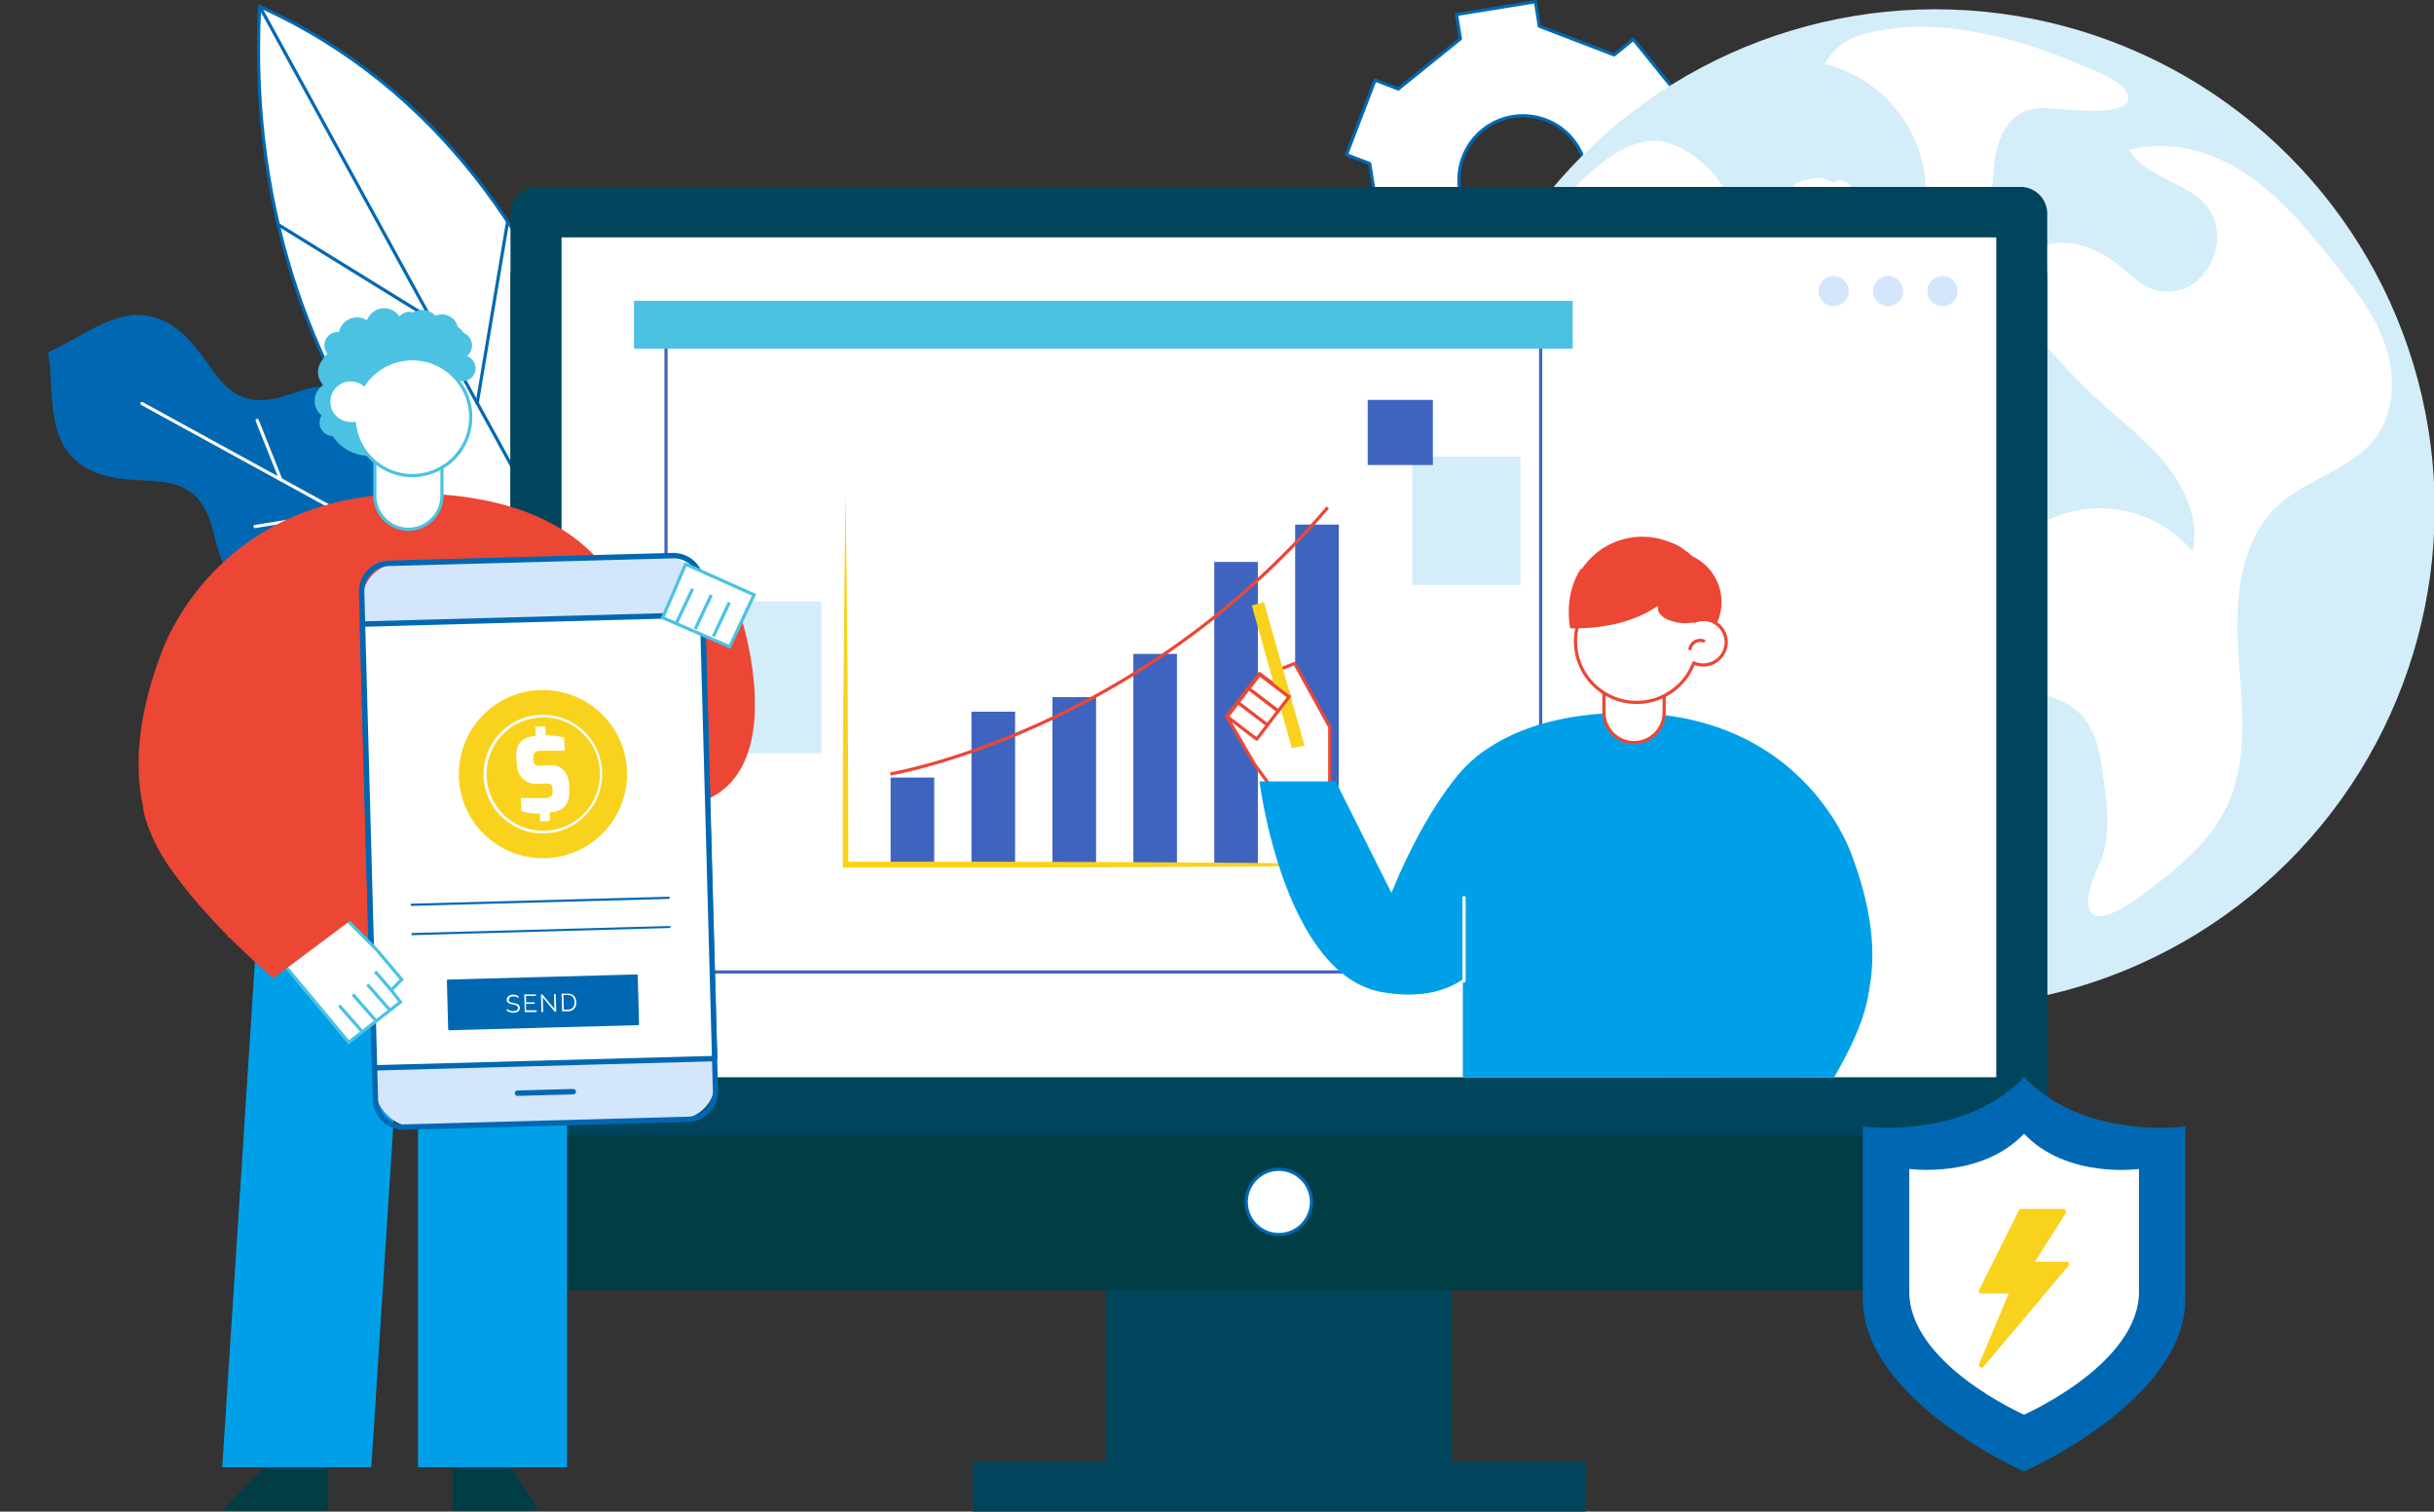
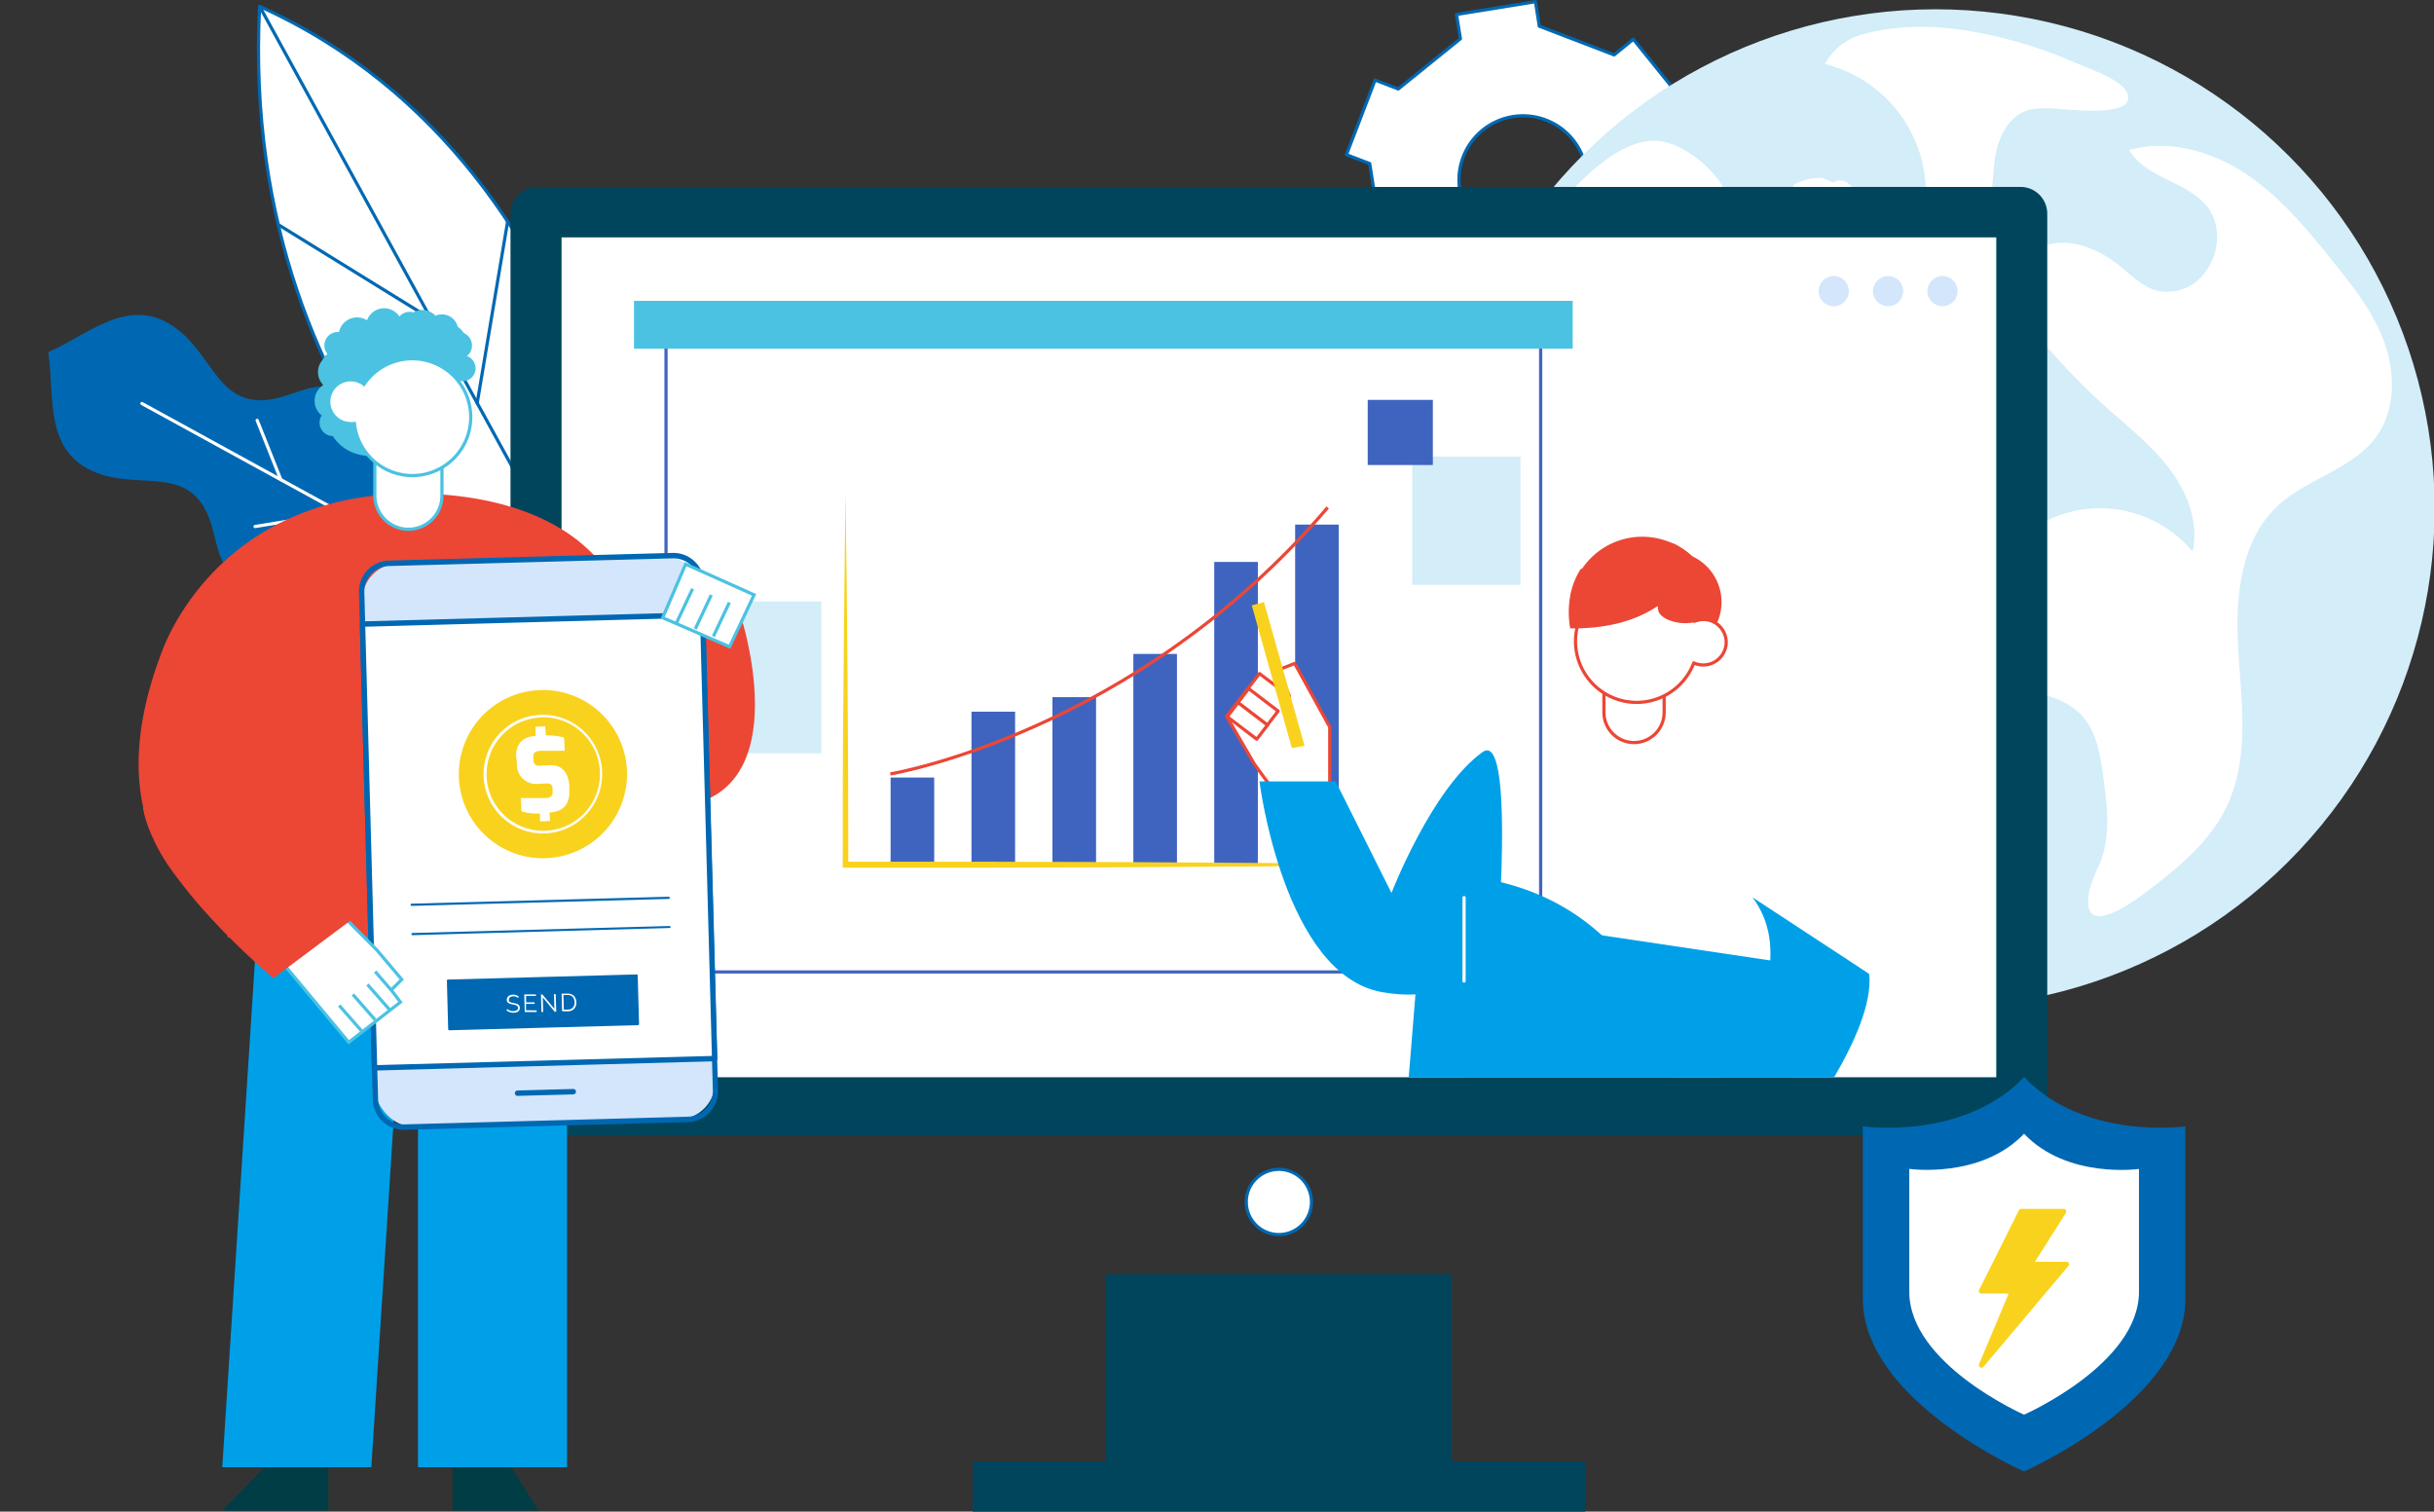
<svg xmlns="http://www.w3.org/2000/svg" viewBox="0 0 380 236">
  <rect x="0" y="0" width="380" height="236" fill="#333333" stroke="none" />
  <defs>
    <style>.cls-1,.cls-14,.cls-18,.cls-6{fill:none;}.cls-11,.cls-16,.cls-2,.cls-20,.cls-4{fill:#fff;}.cls-2{stroke:#0068b2;}.cls-11,.cls-16,.cls-18,.cls-2,.cls-6{stroke-linecap:round;stroke-linejoin:round;}.cls-11,.cls-14,.cls-16,.cls-18,.cls-2,.cls-20,.cls-6{stroke-width:0.5px;}.cls-3{fill:#d3edf9;}.cls-5{fill:#0068b2;}.cls-6{stroke:#fff;}.cls-7{fill:#00455c;}.cls-8{fill:#003d45;}.cls-9{fill:#d4e6fc;}.cls-10{fill:#f9d21e;}.cls-11{stroke:#4264c0;}.cls-12{fill:#4bc2e2;}.cls-13{fill:#3f64c0;}.cls-14,.cls-16,.cls-18{stroke:#ec4635;}.cls-14,.cls-20{stroke-miterlimit:10;}.cls-15{clip-path:url(#clip-path);}.cls-17{fill:#00a0e9;}.cls-19{fill:#ec4635;}.cls-20{stroke:#4bc2e2;}</style>
    <clipPath id="clip-path">
      <rect class="cls-1" x="190.59" y="80.84" width="109.78" height="87.33" transform="translate(490.95 249.02) rotate(180)" />
    </clipPath>
  </defs>
  <g id="圖層_3" data-name="圖層 3">
    <path class="cls-2" d="M261.77,30.59l-1.95-12.32,3-2.45L255,6.13l-3,2.44L240.32,4.09l-.6-3.83-12.33,2L228,6.05l-9.7,7.84-3.62-1.39-4.47,11.65,3.63,1.39,1.94,12.32-3,2.45L220.62,50l3-2.44L235.28,52l.6,3.84,12.33-2-.61-3.83,9.7-7.85,3.62,1.4L265.39,32Zm-14.65,1.05a10,10,0,1,1-5.74-12.89A10,10,0,0,1,247.12,31.64Z" />
    <circle class="cls-3" cx="301.27" cy="79.23" r="77.72" transform="matrix(0.96, -0.29, 0.29, 0.96, -10.03, 90.7)" />
    <path class="cls-4" d="M269.41,36.24A24.07,24.07,0,0,1,266.88,39a8.53,8.53,0,0,0-1.51,8.63,8.15,8.15,0,0,1,.88,2.7c0,2.39-2.85,3.65-5.24,3.91s-5.22.36-6.56,2.35c-1.52,2.23.16,5.49,2.63,6.61s5.33.76,8,.37c7.43-1.09,16.6-1.45,20.68,4.8,2.94,4.49,1.71,10.43,0,15.51a6.05,6.05,0,0,1-1.34,2.48A8.61,8.61,0,0,1,281,87.8c-7.64,2.51-10.27,12.26-8.83,20.12s5.65,15,7,22.91c-11.4-2.67-20.33-11.25-28.37-19.7-4.13-4.35-8.43-9.35-8.44-15.32,0-4.29,2.25-8.26,2.86-12.5s-1.56-9.63-5.88-9.75c-1.61,0-3.37.65-4.75-.19a4.61,4.61,0,0,1-1.69-3.09C230,57.14,234.11,43,242.74,32.73c3.5-4.16,10-11.14,16-10.75C264.12,22.32,273.1,30.52,269.41,36.24Z" />
    <path class="cls-4" d="M249.9,122q.71,2.56,1.43,5.13c.35,1.28.51,3-.71,3.56-1,.43-2-.29-2.75-1a13.78,13.78,0,0,1-3.61-11.57c.53-1.67,3-2.07,4.38-1a4.8,4.8,0,0,1,1.27,4.81" />
    <path class="cls-4" d="M348.14,124.78c3-7.36,1.75-15.64,1.29-23.57s.33-16.79,6.17-22.23c4.61-4.29,11.67-5.7,15.38-10.78,3-4.11,3-9.81,1.32-14.6s-4.94-8.89-8.14-12.86c-4-5-8.15-10-13.47-13.56s-12.1-5.51-18.27-3.75c2.49,4.31,8.78,4.84,12,8.63,3.56,4.17,1.25,11.7-4.05,13.2a7.18,7.18,0,0,1-3.68.09c-2.19-.58-3.85-2.29-5.61-3.72-2.87-2.35-6.52-4.1-10.21-3.66s-7.16,3.71-6.79,7.39c.21,2,1.46,3.78,2.72,5.39a102.43,102.43,0,0,0,12.2,13c3.41,3,7.05,5.91,9.79,9.57s4.51,8.33,3.52,12.78a18.87,18.87,0,0,0-31.69,4.43c-1,2.3-2.15,5.27-4.67,5.38-2.11,2.4-1,6.38,1.44,8.44s5.74,2.72,8.87,3.4,6.42,1.53,8.63,3.83c2.42,2.53,3,6.23,3.47,9.68.61,4.48,1.19,9.19-.47,13.4a25.86,25.86,0,0,0-1.7,4.34c-1.62,8.26,7.25,1.55,9.52-.22C340.76,134.91,345.65,130.84,348.14,124.78Z" />
    <path class="cls-4" d="M320.23,16.94a10.86,10.86,0,0,0-3.69.28c-2.75.87-4.33,3.78-4.91,6.59s-.42,5.73-1.12,8.51c-.5,2-1.7,4.09-3.72,4.52-2.23.49-4.39-1.34-5.25-3.44s-.82-4.42-1.15-6.66A20.79,20.79,0,0,0,284.91,10,9.33,9.33,0,0,1,291,5.32c7.23-2,15.07-1.1,22.23.75A70.56,70.56,0,0,1,324,9.79c2,.88,7.34,2.62,8.15,4.84C333.55,18.53,322.59,17,320.23,16.94Z" />
    <path class="cls-4" d="M286.3,28.53c1.07-1,3,.16,3.1,1.6A3.72,3.72,0,0,1,287,33.41a30,30,0,0,1-4.21,1.11,3.36,3.36,0,0,1-1.82.19c-1-.32-1.34-1.61-1.23-2.66a8.68,8.68,0,0,0,.23-3.15,8.18,8.18,0,0,1,4.51-1.11" />
    <path class="cls-5" d="M7.53,55.06c1.14,6.86-1,16.16,8.53,19.09,6.58,2,13.67-1.24,16.66,6.92,1.19,3.24,1.05,6.54,3.9,8.92,2.48,2.06,6,2.4,9.08,2.67,2.65.24,6.11-.33,8.65.54,4.16,1.42,4.18,5.08,5.74,8.64,1.48,3.39,3.87,6.51,7.51,7.8,4.82,1.7,9-1.22,13.65-.91,0,0,18.31-2.14,11.24-20.49-1.67-4.34-2.55-8.85-6.58-12-3-2.38-7-2.71-10.61-2.14-3.84.6-6.93,2.55-10.37-.19-2.1-1.68-3.48-4.9-5.1-7-1.89-2.45-4.06-5.24-7.14-6.22-3.53-1.13-6.25.77-9.61,1.51-8.49,1.87-9.56-5.87-14.8-10.32C20.69,45.41,14,52.21,7.6,54.94Z" />
    <line class="cls-6" x1="22.16" y1="63" x2="96.9" y2="103.98" />
    <line class="cls-6" x1="39.82" y1="82.2" x2="53.2" y2="80.02" />
    <line class="cls-6" x1="79.89" y1="94.66" x2="78.06" y2="82.61" />
    <line class="cls-6" x1="43.84" y1="74.89" x2="40.15" y2="65.63" />
    <path class="cls-2" d="M87.58,100.9S37,69.28,40.53,1c57,25.68,60.65,99.69,60.65,99.69Z" />
    <line class="cls-2" x1="43.46" y1="35.08" x2="67.3" y2="49.8" />
    <line class="cls-2" x1="74.5" y1="62.93" x2="79.25" y2="34.6" />
    <line class="cls-2" x1="84.97" y1="44.23" x2="79.92" y2="72.83" />
    <line class="cls-2" x1="40.53" y1="0.99" x2="95.51" y2="101.24" />
    <rect class="cls-7" x="172.66" y="198.94" width="54" height="29.22" transform="translate(399.32 427.1) rotate(180)" />
-     <rect class="cls-8" x="79.7" y="38.97" width="239.92" height="162.46" rx="4.18" transform="translate(399.32 240.39) rotate(180)" />
    <path class="cls-7" d="M79.7,29.18H319.62a0,0,0,0,1,0,0V173.07a4.18,4.18,0,0,1-4.18,4.18H83.88a4.18,4.18,0,0,1-4.18-4.18V29.18A0,0,0,0,1,79.7,29.18Z" transform="translate(399.32 206.43) rotate(180)" />
    <rect class="cls-4" x="87.66" y="37.06" width="223.99" height="131.12" transform="translate(399.32 205.24) rotate(180)" />
    <rect class="cls-7" x="151.85" y="228.16" width="95.62" height="7.97" transform="translate(399.32 464.28) rotate(180)" />
    <path class="cls-2" d="M194.57,187.65a5.09,5.09,0,1,0,5.09-5.09A5.09,5.09,0,0,0,194.57,187.65Z" />
    <circle class="cls-9" cx="303.26" cy="45.45" r="2.36" />
    <circle class="cls-9" cx="294.77" cy="45.45" r="2.36" />
    <circle class="cls-9" cx="286.28" cy="45.45" r="2.36" />
  </g>
  <g id="圖層_2" data-name="圖層 2">
    <path class="cls-5" d="M316,168.15c-9.46,9.94-25.17,7.7-25.17,7.7v26.94c0,15.88,25.17,26.94,25.17,26.94s25.18-11.06,25.18-26.94V175.85S325.45,178.09,316,168.15Z" />
    <path class="cls-4" d="M316,177c-6.73,7.08-17.92,5.49-17.92,5.49v19.18c0,11.31,17.92,19.19,17.92,19.19s17.94-7.88,17.94-19.19V182.5S322.72,184.09,316,177Z" />
    <path class="cls-10" d="M323,197.23a.41.41,0,0,0-.38-.24H317.7l4.83-7.63a.4.4,0,0,0,0-.42.41.41,0,0,0-.36-.21h-6.61a.42.42,0,0,0-.37.23L309,201.35a.41.41,0,0,0,0,.4.43.43,0,0,0,.36.2h4.24l-4.62,11a.41.41,0,0,0,.16.51.42.42,0,0,0,.53-.08l13.22-15.7A.41.41,0,0,0,323,197.23Z" />
    <rect class="cls-11" x="103.98" y="50.98" width="136.55" height="100.76" />
    <rect class="cls-12" x="98.98" y="46.97" width="146.55" height="7.47" />
    <rect class="cls-13" x="139.04" y="121.39" width="6.81" height="13.59" />
    <rect class="cls-13" x="151.67" y="111.11" width="6.81" height="23.86" />
    <rect class="cls-13" x="164.31" y="108.84" width="6.81" height="26.14" />
    <rect class="cls-13" x="176.94" y="102.09" width="6.81" height="32.88" />
    <rect class="cls-13" x="189.57" y="87.73" width="6.81" height="47.25" />
    <rect class="cls-13" x="202.2" y="81.9" width="6.81" height="53.08" />
    <path class="cls-10" d="M132,76.87l.19,14.53.13,14.52q.12,14.53.12,29.06l-.44-.45,21.84,0,21.84.06,21.84.14L215,135l-17.47.26-21.84.14-21.84.06-21.84,0h-.44V135c0-9.69,0-19.37.13-29.06l.13-14.52Z" />
    <path class="cls-14" d="M139,120.83s38.28-6.37,68.28-41.6" />
    <rect class="cls-3" x="220.48" y="71.29" width="16.9" height="20.02" />
    <rect class="cls-3" x="108.23" y="93.9" width="20" height="23.7" />
    <rect class="cls-13" x="213.53" y="62.43" width="10.17" height="10.17" />
    <g class="cls-15">
      <polygon class="cls-16" points="207.6 123.8 207.6 113.5 202.13 103.58 199.59 104.58 201.31 108.69 196.63 105.16 191.5 111.83 195.83 119.28 198.6 123.09 207.6 123.8" />
      <polygon class="cls-17" points="279.87 173.33 228.38 173.33 228.38 142.78 279.87 150.47 279.87 173.33" />
-       <path class="cls-17" d="M222.5,136.51c0-17.15,13.14-24.81,30.29-25.22h1.07c25.8,0,33.94,18.75,35.16,22,2.81,7.45,4.55,15.81,2.19,23.63a24.74,24.74,0,0,1-10.16,13.25c-1.43.95-3.65,1-5.35,1.27a35,35,0,0,1-5.41.42,19.11,19.11,0,0,1-6.86-1.24,6.4,6.4,0,0,1-2.67-1.58,9.23,9.23,0,0,0-2.73-2,95.65,95.65,0,0,0-9.4-4.44Z" />
+       <path class="cls-17" d="M222.5,136.51h1.07c25.8,0,33.94,18.75,35.16,22,2.81,7.45,4.55,15.81,2.19,23.63a24.74,24.74,0,0,1-10.16,13.25c-1.43.95-3.65,1-5.35,1.27a35,35,0,0,1-5.41.42,19.11,19.11,0,0,1-6.86-1.24,6.4,6.4,0,0,1-2.67-1.58,9.23,9.23,0,0,0-2.73-2,95.65,95.65,0,0,0-9.4-4.44Z" />
      <path class="cls-16" d="M255.11,115.93h0a4.7,4.7,0,0,1-4.7-4.71V95.94h9.4v15.28A4.7,4.7,0,0,1,255.11,115.93Z" />
      <path class="cls-16" d="M269.44,100.87a3.58,3.58,0,0,1-4.15,2.89,3,3,0,0,1-.85-.27,9.63,9.63,0,0,1-2.06,3.25A9.54,9.54,0,1,1,264.53,97a3.57,3.57,0,0,1,4.91,3.92Z" />
-       <path class="cls-18" d="M263.85,101.28a1.62,1.62,0,0,1,2.13-1.21" />
      <path class="cls-17" d="M233.93,145.06s-2.75,12.54-18.14,9.84S196.63,122,196.63,122h11.9l8.71,17.41s6.32-16.36,14.23-22C236.29,114,233.93,145.06,233.93,145.06Z" />
      <line class="cls-6" x1="228.57" y1="140.14" x2="228.57" y2="153.16" />
      <path class="cls-19" d="M261.52,84.94a13.92,13.92,0,0,0-7.86-.14A13.57,13.57,0,0,0,247,88.87s-.14-.26-.38.22a11.87,11.87,0,0,0-1.36,3.37,14.48,14.48,0,0,0-.12,5.64c4.8.07,9.76-.81,13.72-3.53a1.66,1.66,0,0,0,.42,1.43,3.47,3.47,0,0,0,1.3.82,7,7,0,0,0,3.59.39,16.54,16.54,0,0,1,1.69-.28,4,4,0,0,1,2.14.46A7.88,7.88,0,0,0,264.51,87a2.14,2.14,0,0,1-.5-.32,10.84,10.84,0,0,0-2.73-1.82" />
      <path class="cls-19" d="M245.07,94.65a11.33,11.33,0,0,1,22.64,0" />
      <path class="cls-17" d="M273.61,140.1c2.88,3.85,3.25,8.36,2.39,12.74-1.87,9.64-9.67,18.66-9.67,18.66l13.54,6.32s13-16.59,11.94-25.78" />
      <polygon class="cls-10" points="203.67 116.43 197.33 94 195.43 94.51 201.68 116.78 203.67 116.43" />
-       <rect class="cls-16" x="196.71" y="105.27" width="2.77" height="5.77" transform="translate(404.23 16.23) rotate(127.33)" />
      <rect class="cls-16" x="195.03" y="107.48" width="2.77" height="5.77" transform="translate(403.27 21.11) rotate(127.33)" />
      <rect class="cls-16" x="193.37" y="109.66" width="2.77" height="5.78" transform="translate(402.34 25.94) rotate(127.33)" />
    </g>
    <path class="cls-19" d="M25.32,101.62C26.68,98,35.78,77.05,64.59,77.05l1.19,0c9.41.22,17.73,2.4,23.77,6.83l0,0,.14.11.26.19c.29.22.57.45.85.69l.25.21.32.29a23.35,23.35,0,0,1,3,3.16c6.46,7.89,11.09,19.89,11.09,19.89L106,96.32h9.69s8.63,26.42-8.55,29.45c-6.52,1.14-11-.16-14.07-2.22v22.81H49.77a10.06,10.06,0,0,1-8.48.21l-.49-.21H35.53v-2.72C15,131.11,22.51,109,25.32,101.62Z" />
    <polygon class="cls-8" points="34.7 235.85 43.68 226.62 51.26 226.62 51.26 235.85 34.7 235.85" />
    <polygon class="cls-8" points="84.08 235.85 78.28 226.62 70.69 226.62 70.69 235.85 84.08 235.85" />
    <polygon class="cls-17" points="88.53 146.19 88.53 229.06 65.26 229.06 65.26 162.95 62.23 162.95 57.97 229.06 34.7 229.06 38.97 162.95 40.05 146.19 88.53 146.19" />
    <path class="cls-12" d="M60.12,71s-9.26,2.39-9.81-8.87S67.83,46.86,72.08,51.56,60.12,71,60.12,71Z" />
    <path class="cls-2" d="M59.16,65.43A1.32,1.32,0,0,0,57.73,64" />
    <rect class="cls-9" x="57.52" y="87.33" width="53.12" height="88.05" rx="5.95" transform="translate(-3.53 2.33) rotate(-1.56)" />
    <path class="cls-2" d="M107.43,174.93l-44.29,1.21a4.59,4.59,0,0,1-4.7-4.46l-2.15-79.2a4.59,4.59,0,0,1,4.45-4.71L105,86.57a4.58,4.58,0,0,1,4.7,4.45l2.15,79.21A4.59,4.59,0,0,1,107.43,174.93ZM60.75,88.12a4.24,4.24,0,0,0-4.12,4.35l2.15,79.2a4.25,4.25,0,0,0,4.35,4.12l44.29-1.2a4.25,4.25,0,0,0,4.12-4.35L109.39,91A4.24,4.24,0,0,0,105,86.92Z" />
    <rect class="cls-4" x="57.52" y="96.7" width="53.12" height="69.3" transform="translate(-3.53 2.33) rotate(-1.56)" />
    <path class="cls-2" d="M111.58,165.44l-53.1,1.45a.18.18,0,0,1-.18-.17L56.42,97.44a.17.17,0,0,1,.17-.18l53.1-1.44a.17.17,0,0,1,.18.17l1.88,69.28A.17.17,0,0,1,111.58,165.44Zm-52.94,1.1,52.76-1.44-1.87-68.93L56.77,97.6Z" />
    <path class="cls-9" d="M80.8,170.67l8.7-.24Z" />
    <path class="cls-2" d="M89.5,170.61l-8.69.23a.17.17,0,0,1-.18-.17.17.17,0,0,1,.17-.17l8.69-.24a.17.17,0,0,1,.18.17A.18.18,0,0,1,89.5,170.61Z" />
    <path class="cls-4" d="M64.28,141.25l40.12-1.09Z" />
    <path class="cls-5" d="M104.4,140.34l-40.12,1.09a.18.18,0,0,1-.17-.17.16.16,0,0,1,.16-.18L104.39,140a.17.17,0,0,1,.18.17A.18.18,0,0,1,104.4,140.34Z" />
    <path class="cls-4" d="M64.4,145.8l40.12-1.09Z" />
    <path class="cls-5" d="M104.53,144.88,64.41,146a.17.17,0,0,1-.18-.17.17.17,0,0,1,.17-.17l40.12-1.09a.18.18,0,0,1,.18.16A.18.18,0,0,1,104.53,144.88Z" />
    <rect class="cls-5" x="70.04" y="152.7" width="29.46" height="7.58" transform="translate(-4.22 2.36) rotate(-1.56)" />
    <path class="cls-5" d="M99.6,160.05l-29.45.8a.19.19,0,0,1-.18-.17l-.2-7.58a.16.16,0,0,1,.17-.17l29.44-.8a.16.16,0,0,1,.18.16l.21,7.58A.18.18,0,0,1,99.6,160.05Zm-29.29.45,29.11-.79-.2-7.23-29.1.79Z" />
    <path class="cls-4" d="M80.9,155.83a.94.94,0,0,0-.32-.21,1,1,0,0,0-.44-.06.76.76,0,0,0-.53.15.46.46,0,0,0-.16.38.39.39,0,0,0,0,.2.35.35,0,0,0,.14.13,1.33,1.33,0,0,0,.24.1l.35.07.4.1a1.26,1.26,0,0,1,.31.13.63.63,0,0,1,.19.21.71.71,0,0,1,.08.31.67.67,0,0,1-.07.33.59.59,0,0,1-.2.24,1.12,1.12,0,0,1-.31.15,1.79,1.79,0,0,1-1.51-.32l.13-.22a1.41,1.41,0,0,0,.18.14l.23.12.27.07a1.51,1.51,0,0,0,.3,0,1,1,0,0,0,.51-.13.4.4,0,0,0,.18-.37.37.37,0,0,0-.06-.21.46.46,0,0,0-.16-.15,1.28,1.28,0,0,0-.26-.1,3,3,0,0,0-.37-.08,3,3,0,0,1-.38-.1.8.8,0,0,1-.28-.13.52.52,0,0,1-.17-.19.72.72,0,0,1-.07-.28.77.77,0,0,1,.07-.34.67.67,0,0,1,.19-.25,1,1,0,0,1,.31-.16,1.59,1.59,0,0,1,.39-.07,1.22,1.22,0,0,1,.89.3Z" />
    <path class="cls-4" d="M83.78,157.75V158l-1.85,0-.08-2.75,1.82,0v.24l-1.54,0,0,1,1.34,0v.23l-1.35,0,0,1Z" />
    <path class="cls-4" d="M84.74,155.71,84.8,158h-.27l-.07-2.75h.21l1.88,2.24-.06-2.28h.27l.08,2.75H86.6Z" />
    <path class="cls-4" d="M87.76,157.88l-.08-2.75.94,0a1.5,1.5,0,0,1,.58.1,1.19,1.19,0,0,1,.42.28,1.24,1.24,0,0,1,.26.43,1.84,1.84,0,0,1,.1.53,2,2,0,0,1-.08.57,1.14,1.14,0,0,1-.26.44,1.06,1.06,0,0,1-.4.29,1.53,1.53,0,0,1-.55.12Zm1.94-1.43a1.34,1.34,0,0,0-.08-.46,1.13,1.13,0,0,0-.21-.35.87.87,0,0,0-.34-.22,1,1,0,0,0-.44-.08l-.67,0,.06,2.28.67,0a1.24,1.24,0,0,0,.45-.1,1,1,0,0,0,.32-.25,1.18,1.18,0,0,0,.19-.37A1.33,1.33,0,0,0,89.7,156.45Z" />
    <polygon class="cls-20" points="107.04 88.08 103.46 96.44 113.91 100.97 117.73 92.87 107.04 88.08" />
    <line class="cls-20" x1="105.63" y1="97.22" x2="108.13" y2="91.92" />
    <line class="cls-20" x1="108.55" y1="98.19" x2="111.05" y2="92.88" />
    <line class="cls-20" x1="111.37" y1="99.36" x2="113.87" y2="94.06" />
    <polygon class="cls-20" points="53.99 143.44 58.83 148.31 62.72 152.92 61.08 154.56 62.52 156.45 54.45 162.72 43.95 150.12 53.99 143.44" />
    <line class="cls-20" x1="60.84" y1="157.66" x2="57.37" y2="153.71" />
    <line class="cls-20" x1="58.57" y1="159.22" x2="55.09" y2="155.26" />
    <line class="cls-20" x1="56.43" y1="160.93" x2="52.96" y2="156.98" />
    <line class="cls-20" x1="61.13" y1="154.64" x2="58.57" y2="151.68" />
    <path class="cls-12" d="M62.25,49.55a2.07,2.07,0,0,1,2.27-.78,2.85,2.85,0,0,1,3.47.52,2.53,2.53,0,0,1,3.53,2.53,2.12,2.12,0,0,1,1.38,3.77,2,2,0,0,1-1.35,3.81L62.32,52A2.09,2.09,0,0,1,62.25,49.55Z" />
    <path class="cls-12" d="M53.82,58.88a3,3,0,0,0,1.46.39,1.06,1.06,0,0,0,1-.93c0-.23-.1-.48,0-.68s.47-.23.74-.25a2.06,2.06,0,0,0,1.86-1.83.88.88,0,0,0,1.17-.09,4.65,4.65,0,0,0,.71-1.09,1.34,1.34,0,0,1,1-.74,3.6,3.6,0,0,0,.73,0c.41-.11.53-.64.52-1.07s-.05-.92.27-1.21.74-.22,1.14-.23.88-.19.91-.58a.76.76,0,0,0-.24-.56,2.12,2.12,0,0,0-2.59-.36A2.85,2.85,0,0,0,57.3,50a2.9,2.9,0,0,0-4.38,1.84,2.09,2.09,0,0,0-1.8,3.41,2,2,0,0,0-.8,1.75,1.14,1.14,0,0,0,1.47.93,1.19,1.19,0,0,0,.71,1.42A1.21,1.21,0,0,0,54,58.76" />
    <path class="cls-12" d="M57,67.1A3.12,3.12,0,0,0,58,66a1.05,1.05,0,0,0-.39-1.33c-.21-.1-.47-.12-.6-.31s0-.53.1-.78a2.06,2.06,0,0,0-.83-2.48A.88.88,0,0,0,56.67,60,4.5,4.5,0,0,0,56,58.85a1.38,1.38,0,0,1-.23-1.23c.1-.22.3-.4.35-.64.08-.42-.34-.75-.73-.93s-.85-.37-1-.78a1.67,1.67,0,0,1,.29-1.12c.16-.36.21-.88-.13-1.08a.78.78,0,0,0-.6,0,2.11,2.11,0,0,0-1.46,2.16,2.86,2.86,0,0,0-2,4.89,2.89,2.89,0,0,0-.27,4.73A2.1,2.1,0,0,0,52.56,68a2,2,0,0,0,1.22,1.49,1.14,1.14,0,0,0,1.48-.92,1.19,1.19,0,0,0,1.59,0,1.21,1.21,0,0,0,.08-1.59" />
    <path class="cls-10" d="M84,107.75A13.13,13.13,0,1,0,97.87,120.1,13.13,13.13,0,0,0,84,107.75Z" />
    <path class="cls-4" d="M85.3,130.1A9.26,9.26,0,1,1,94,120.32,9.27,9.27,0,0,1,85.3,130.1Zm-1-18.08a8.85,8.85,0,1,0,9.35,8.32A8.86,8.86,0,0,0,84.26,112Z" />
    <path class="cls-4" d="M80.59,118.18c-.11-2.33,1.28-3.16,3.07-3.31l-.08-1.4,1.55-.08.08,1.41a11.12,11.12,0,0,1,2.85.34l.11,2.07c-1,0-2.74,0-3.54,0s-1.41.14-1.36,1l0,.4c0,.71.35,1,1.21.92l1.3-.06c2.42-.13,3,1.81,3.1,3.12l0,.68c.15,2.77-1.46,3.48-3.08,3.57l.07,1.33-1.55.08L84.3,127a8.57,8.57,0,0,1-2.88-.34l-.11-2.07c.65,0,2.26,0,3.77,0,.69,0,1.23-.22,1.19-.93l0-.47c0-.58-.23-.93-1-.88l-1.26.07a3,3,0,0,1-3.31-3.12Z" />
    <path class="cls-19" d="M41,110c-7.29,15.57,15.06,32.71,15.06,32.71l-13.37,10s-18.55-15.33-20.37-26.6" />
    <path class="cls-20" d="M63.78,82.63h0A5.25,5.25,0,0,0,69,77.38V65.43H58.52V77.38A5.26,5.26,0,0,0,63.78,82.63Z" />
    <path class="cls-20" d="M51.34,62.44a3.42,3.42,0,0,0,3.13,3.68,3.5,3.5,0,0,0,.86,0,9.13,9.13,0,0,0,8.33,8.1A9.12,9.12,0,1,0,56.83,60,3.47,3.47,0,0,0,55,59.3,3.42,3.42,0,0,0,51.34,62.44Z" />
  </g>
</svg>